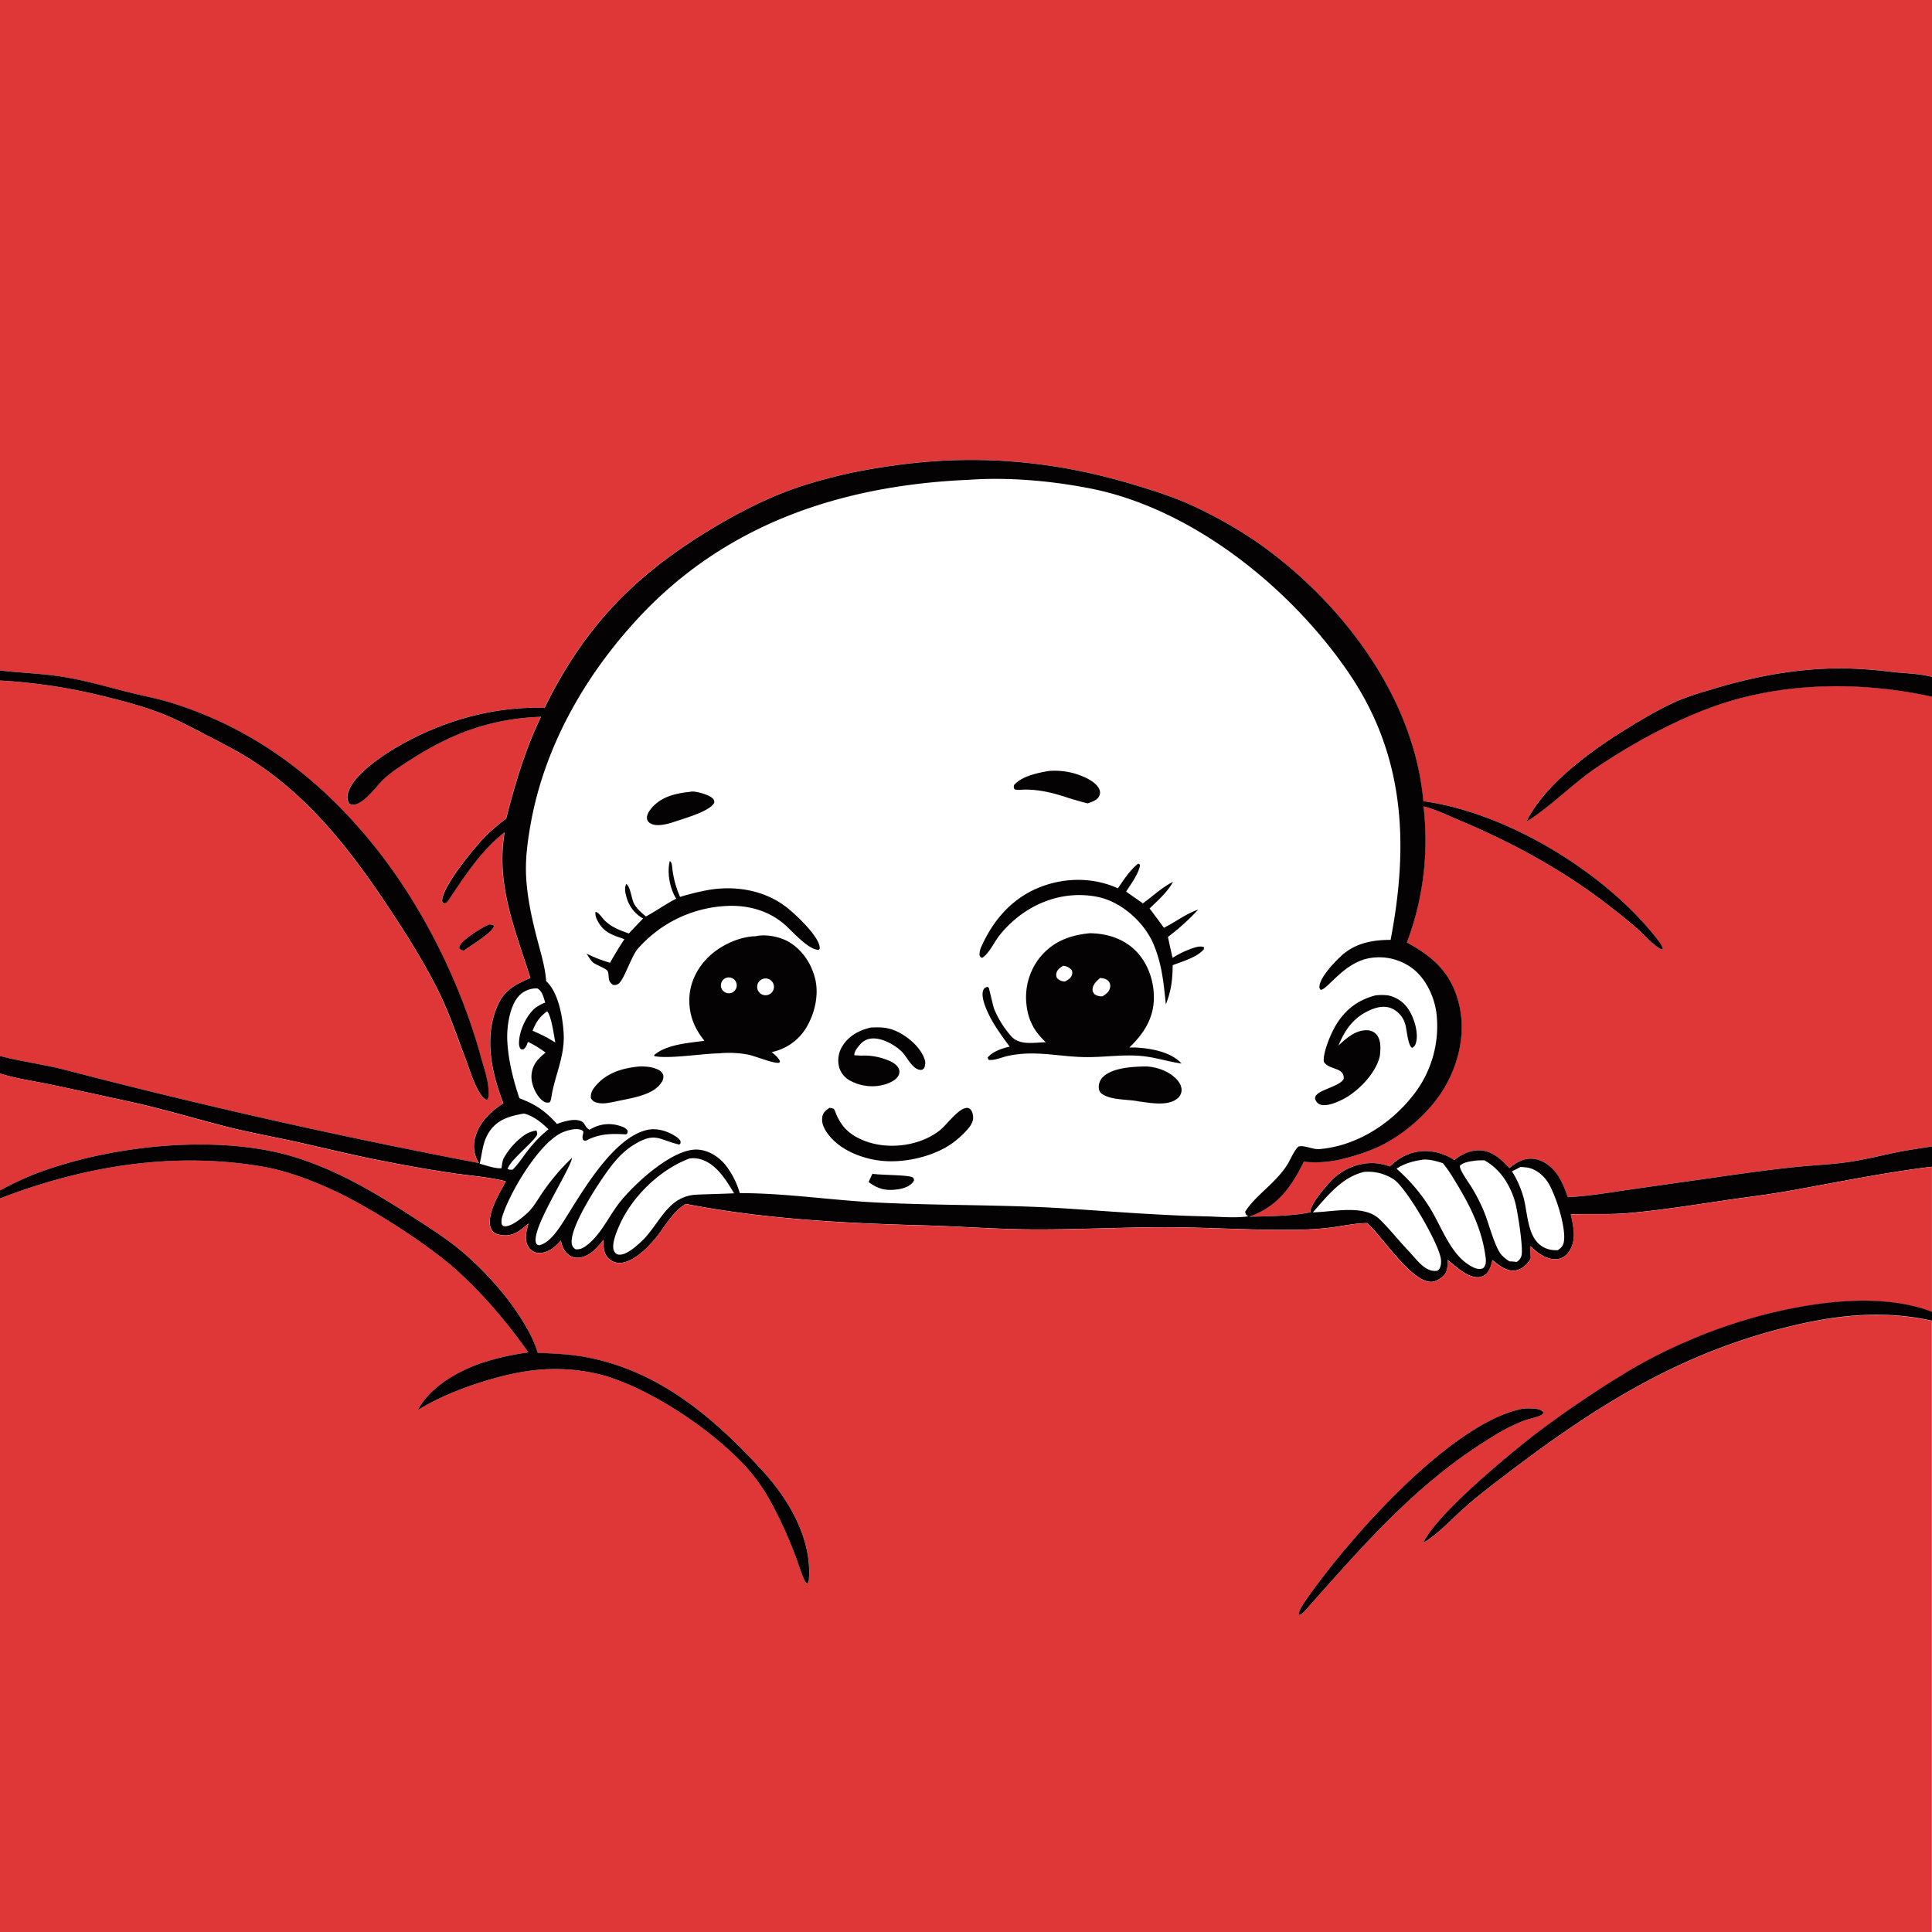
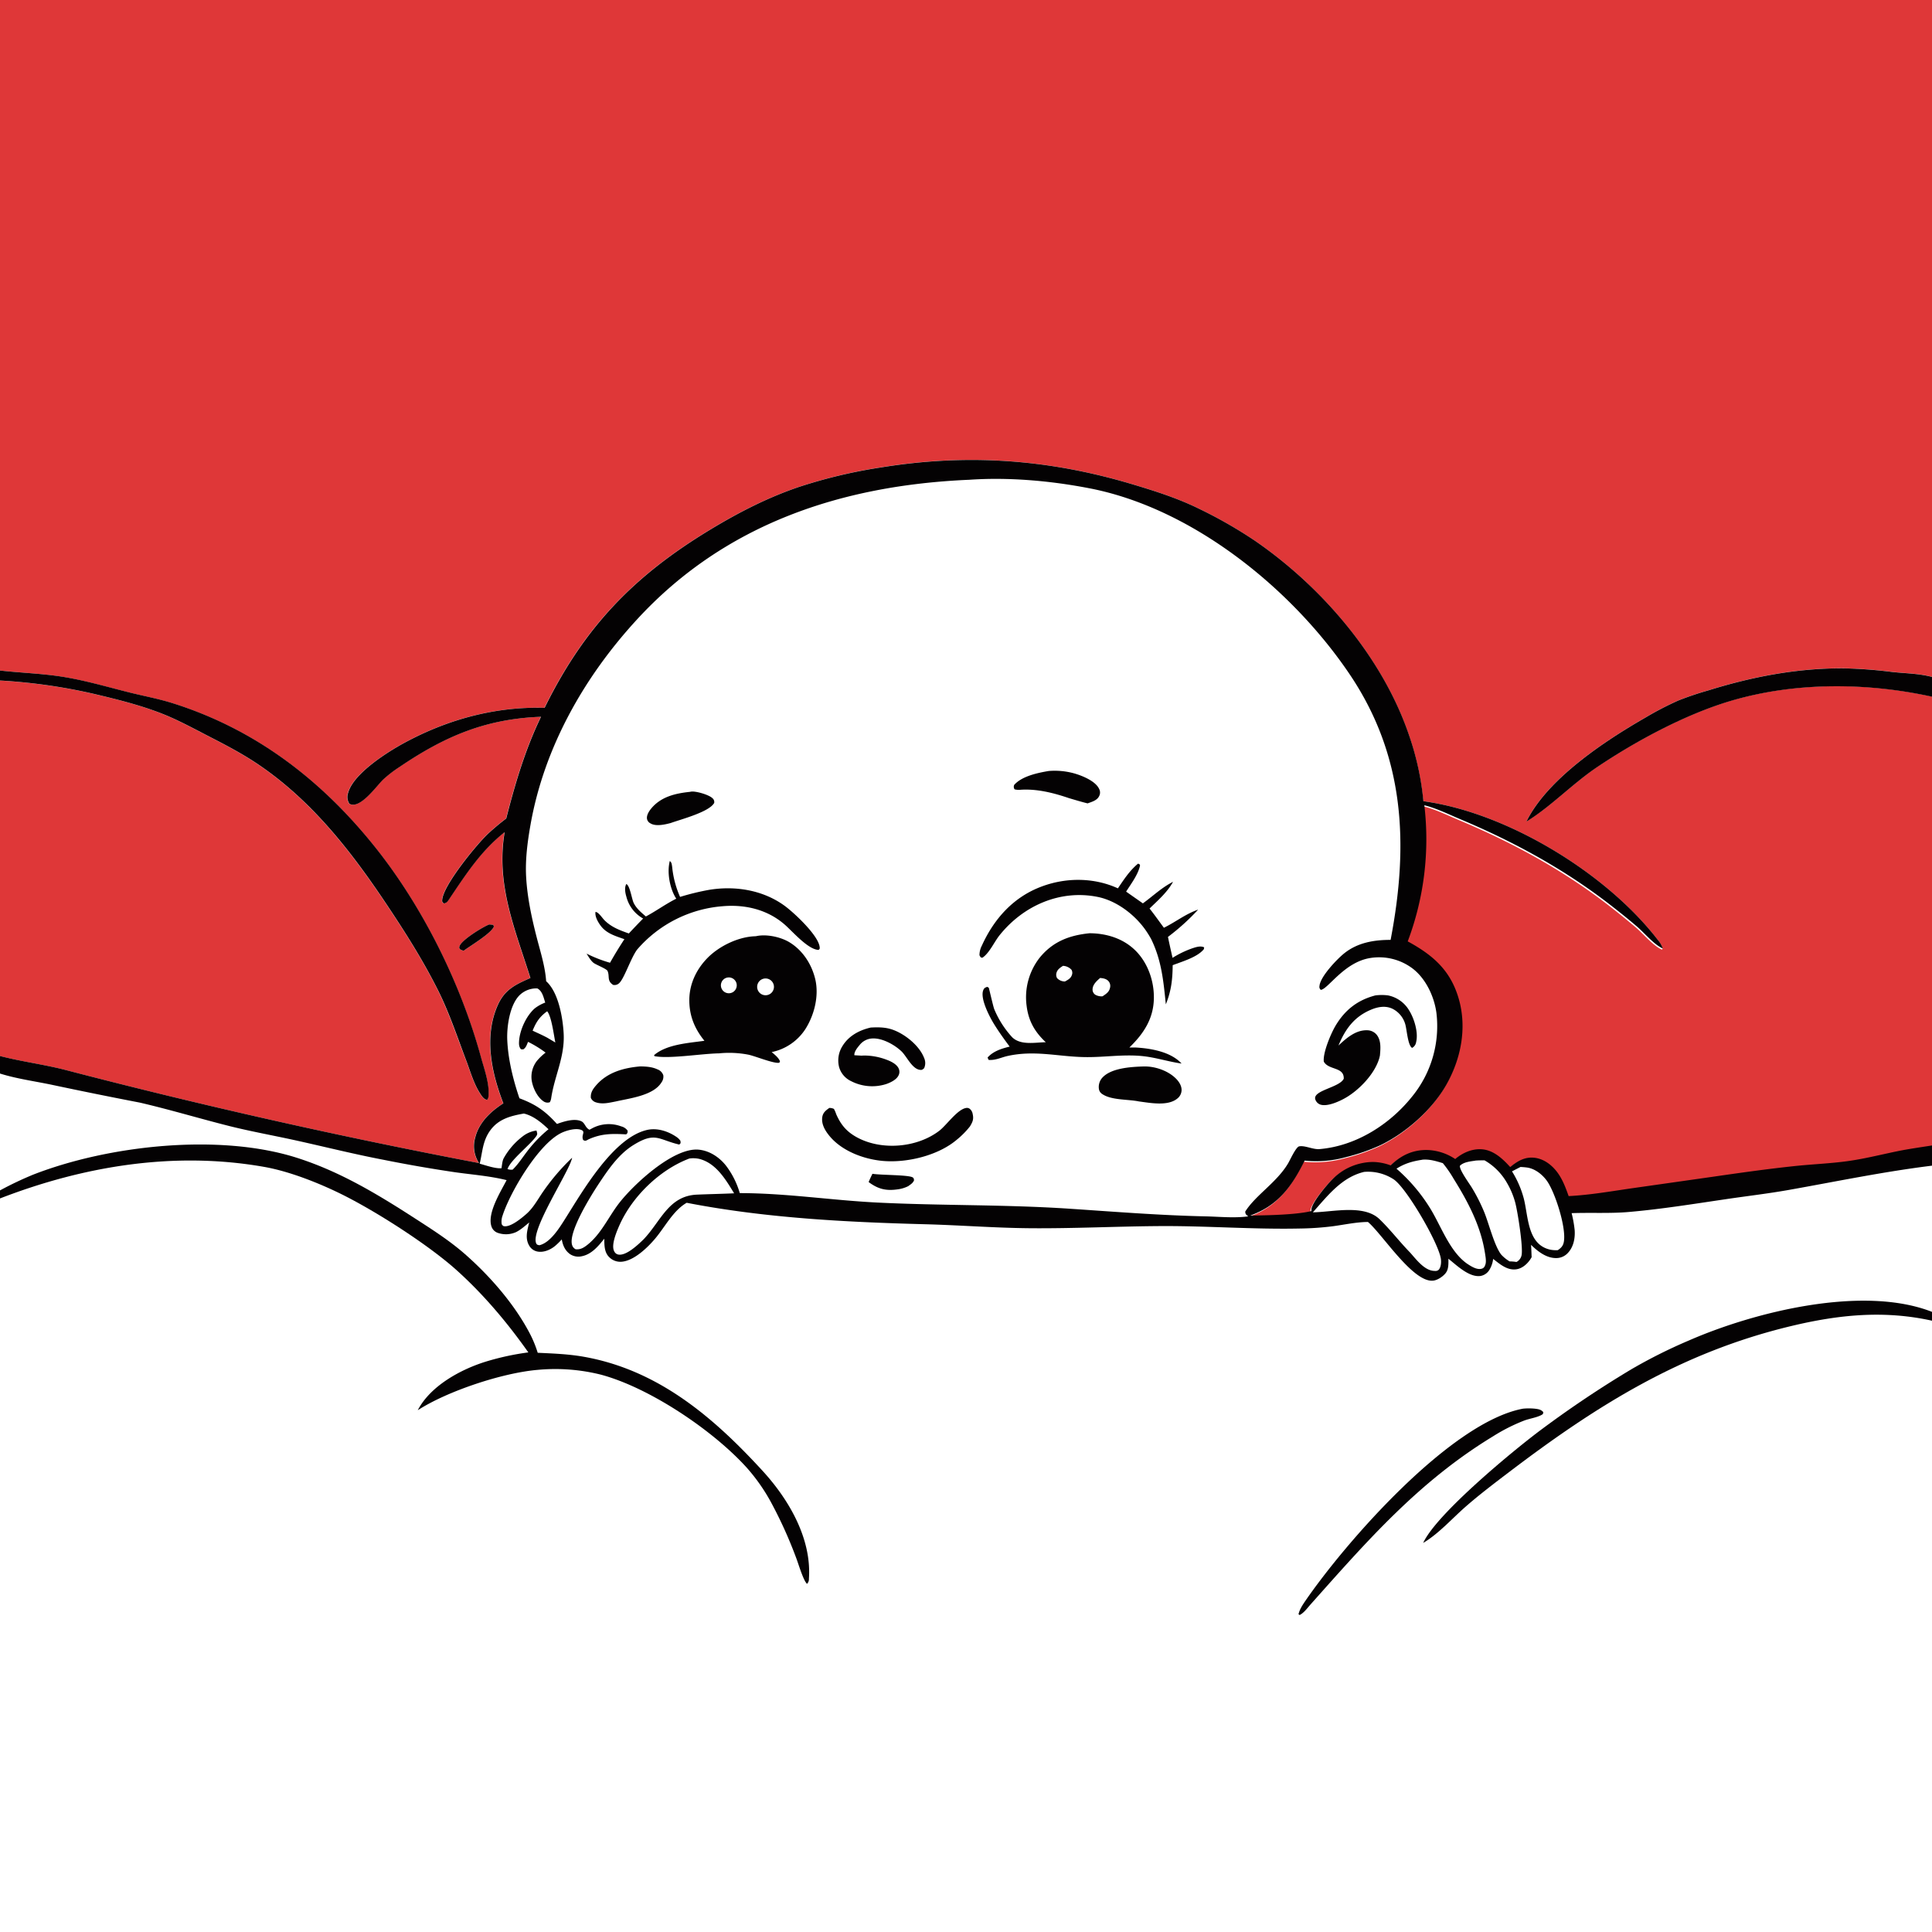
<svg xmlns="http://www.w3.org/2000/svg" viewBox="0 0 1024 1024">
  <defs>
    <style>.cls-1{fill:#df3738;}.cls-2{fill:#040203;}</style>
  </defs>
  <g id="Layer_2" data-name="Layer 2">
    <g id="Layer_1-2" data-name="Layer 1">
      <path class="cls-1" d="M0,0H1024V358.76c-6.84-1.85-14.06-1.87-21.09-2.64a246.63,246.63,0,0,0-25.62-1.92c-24.63-.15-48.39,4.39-71.84,11.69a163.77,163.77,0,0,0-15.93,5.37,167.83,167.83,0,0,0-17.34,9c-21.52,12.35-51.93,32.42-63.13,55.12l.69-.43c12.59-7.84,23.9-19.75,36.55-28.29,20.66-13.93,47-28.11,70.92-35.21,34.16-10.13,72.19-9.85,106.79-2.26V607.62c-6.34,1-12.74,1.87-19,3.16-8.79,1.81-17.55,4-26.46,5.25s-18.24,1.58-27.32,2.53c-14.52,1.52-29,3.57-43.47,5.66l-43.16,6.14c-11.14,1.61-22.42,3.6-33.66,4.16-1.59-4.48-3.27-9-6.18-12.83s-7.05-6.92-11.92-7.48c-5.15-.59-9.08,1.8-12.88,4.92-3.85-4.27-8.62-8.79-14.64-9.38-5.36-.53-10.47,1.78-14.51,5.12A28.27,28.27,0,0,0,756,610.09c-7.77-.15-14,2.88-19.46,8.15a28.35,28.35,0,0,0-9.3-1.81,30.64,30.64,0,0,0-21.58,9.21c-2.88,2.87-11.21,12.66-11.12,16.28l0,.54c-8,2-23.77,2.28-32.41,2.37,14.8-5.26,22.16-15.58,28.84-29.1a59.19,59.19,0,0,0,22.08-1.9,102.36,102.36,0,0,0,18-6.24c13.61-6.56,27.44-18.74,34.94-31.92,7.84-13.78,11.11-30.22,6.69-45.64-4.37-15.22-13.69-23.22-27.06-30.51a153.63,153.63,0,0,0,8.8-72.14c6.37,1.57,12.72,4.73,18.76,7.26,29.09,12.21,56.34,27.12,81.19,46.63q6.45,5.06,12.72,10.36c4.08,3.5,8.94,9.52,13.74,11.68l.44-.59a14.29,14.29,0,0,0-2.73-4.65c-27.32-35.44-79.86-67.42-124.17-73.43A148.71,148.71,0,0,0,746.88,390c-14-41.38-46.15-78.91-81.82-103.44a239,239,0,0,0-29.72-17c-11.28-5.55-23.22-9.34-35.23-12.93-44.47-13.31-87.54-16.35-133.28-8.91A268.31,268.31,0,0,0,423,258.21c-16.41,5.61-31.39,13.31-46.2,22.23-40.78,24.57-67.2,51.87-88.25,94.71-26-.71-51,6-73.85,18.32-9,4.85-27.46,16.38-30.3,26.77a6.62,6.62,0,0,0,.64,5.73c5.58,3.29,14.37-9.37,17.93-12.78a64.68,64.68,0,0,1,8.61-6.64c24-16.28,45.61-25.53,75.07-26.64-8.4,17.37-13.7,35.32-18.45,53.92-3.25,2.46-6.5,5.18-9.5,7.95-5.84,5.4-24.64,28.18-24.46,35.72,0,.78.4.86.93,1.33,1.59-.19,2.13-1.25,3-2.55,8.71-13,16.74-25.4,29.2-35.21-4.72,27.72,5.5,51.39,13.66,77.29-7.72,3.41-13.53,6-17.25,14.28-7.5,16.7-3.4,35.88,2.91,52.16-6.7,4.27-12.85,10.13-14.9,18.07a16.32,16.32,0,0,0,2,13.59q-110.79-21.11-220-49.57c-11.21-2.81-22.68-4.28-33.9-7.18v-199a296.34,296.34,0,0,1,49.69,7.05c12.73,3,26.06,6.28,38.17,11.3,7.88,3.27,15.5,7.45,23.09,11.35,8.85,4.54,17.76,9.21,26,14.79,27.57,18.67,48,44.5,66.41,71.8,10.32,15.34,20.45,31.14,28.74,47.69,5.89,11.78,10.28,25,15,37.31,2.2,5.81,4,12.23,7.34,17.48,1,1.53,1.9,3.11,3.74,3.51a3.11,3.11,0,0,0,.76-1.93c.68-6.58-2.25-14.49-4-20.79-10.61-38.79-30.63-79.24-55.7-110.76-28.61-36-63.7-62.95-107.81-76.82-7.39-2.33-15.12-3.75-22.64-5.62-12.23-3-24.07-6.6-36.58-8.5C21.52,356.92,10.71,356.6,0,355.39ZM259.3,490c-3.19,1.15-14.72,8.23-15.72,11.49-.32,1-.2.83.31,1.69a5.87,5.87,0,0,0,1.88.73c3.8-2.8,14.49-9.12,16-12.77l-.3-.9A17.56,17.56,0,0,0,259.3,490Z" />
-       <path class="cls-2" d="M0,559.71c11.22,2.9,22.69,4.37,33.9,7.18q109.13,28.46,220,49.57a16.32,16.32,0,0,1-2-13.59c2-7.94,8.2-13.8,14.9-18.07-6.31-16.28-10.41-35.46-2.91-52.16,3.72-8.28,9.53-10.87,17.25-14.28-8.16-25.9-18.38-49.57-13.66-77.29-12.46,9.81-20.49,22.25-29.2,35.21-.88,1.3-1.42,2.36-3,2.55-.53-.47-.91-.55-.93-1.33-.18-7.54,18.62-30.32,24.46-35.72,3-2.77,6.25-5.49,9.5-7.95,4.75-18.6,10.05-36.55,18.45-53.92-29.46,1.11-51.05,10.36-75.07,26.64a64.68,64.68,0,0,0-8.61,6.64c-3.56,3.41-12.35,16.07-17.93,12.78a6.62,6.62,0,0,1-.64-5.73c2.84-10.39,21.26-21.92,30.3-26.77,22.87-12.29,47.8-19,73.85-18.32,21.05-42.84,47.47-70.14,88.25-94.71,14.81-8.92,29.79-16.62,46.2-22.23a268.31,268.31,0,0,1,43.79-10.45c45.74-7.44,88.81-4.4,133.28,8.91,12,3.59,23.95,7.38,35.23,12.93a239,239,0,0,1,29.72,17c35.67,24.53,67.86,62.06,81.82,103.44a148.71,148.71,0,0,1,7.49,34.62c44.31,6,96.85,38,124.17,73.43a14.29,14.29,0,0,1,2.73,4.65l-.44.59c-4.8-2.16-9.66-8.18-13.74-11.68s-8.42-7-12.72-10.36c-24.85-19.51-52.1-34.42-81.19-46.63-6-2.53-12.39-5.69-18.76-7.26a153.63,153.63,0,0,1-8.8,72.14c13.37,7.29,22.69,15.29,27.06,30.51,4.42,15.42,1.15,31.86-6.69,45.64-7.5,13.18-21.33,25.36-34.94,31.92a102.36,102.36,0,0,1-18,6.24,59.19,59.19,0,0,1-22.08,1.9c-6.68,13.52-14,23.84-28.84,29.1,8.64-.09,24.45-.38,32.41-2.37l0-.54c-.09-3.62,8.24-13.41,11.12-16.28a30.64,30.64,0,0,1,21.58-9.21,28.35,28.35,0,0,1,9.3,1.81c5.46-5.27,11.69-8.3,19.46-8.15a28.27,28.27,0,0,1,14.77,4.78c4-3.34,9.15-5.65,14.51-5.12,6,.59,10.79,5.11,14.64,9.38,3.8-3.12,7.73-5.51,12.88-4.92,4.87.56,9,3.66,11.92,7.48s4.59,8.35,6.18,12.83c11.24-.56,22.52-2.55,33.66-4.16l43.16-6.14c14.45-2.09,28.95-4.14,43.47-5.66,9.08-.95,18.28-1.3,27.32-2.53s17.67-3.44,26.46-5.25c6.28-1.29,12.68-2.17,19-3.16v10.72c-25.75,3.15-50.92,8.4-76.44,12.93-11.27,2-22.67,3.3-34,5-16.86,2.48-33.71,5.2-50.69,6.67-10,.87-20.29.26-30.35.63a64.37,64.37,0,0,1,1.6,8.9c.31,4.24-.52,8.82-3.48,12.06a8.36,8.36,0,0,1-5.95,2.84c-5.39.19-10-3.42-13.68-7,.16,2.16.21,4.35.31,6.52a17,17,0,0,1-1.06,1.68c-1.71,2.33-4.21,4.39-7.15,4.77-4.82.62-8.67-2.81-12.19-5.52a14.27,14.27,0,0,1-2.11,6,6.84,6.84,0,0,1-4.73,3.06c-6,.72-12.48-5.67-16.87-9.15,0,2.67.22,5.64-1.62,7.81-1.51,1.78-4.3,3.65-6.68,3.82-10.5.73-26.12-23.73-33.88-30.71l-.47-.41c-6.18.05-12.36,1.42-18.48,2.25a154,154,0,0,1-17.56,1.22c-24.59.53-49.08-1.42-73.64-1.29-23.37.13-46.71,1.36-70.09,1.13-18.42-.18-36.75-1.63-55.14-2.11-42.1-1.12-84.73-3.31-126.17-11.37-7.18,4.12-11.48,12.8-16.73,19-4.08,4.84-11.48,12-18.13,12.27a8.32,8.32,0,0,1-6.19-2.44c-2.65-2.57-2.59-6.37-2.62-9.8-3.13,3.89-6.63,8.21-11.81,9.28a8,8,0,0,1-6.38-1.11c-2.67-1.94-3.79-4.66-4.35-7.8a34.66,34.66,0,0,1-3.68,3.59c-2.49,2-5.95,3.45-9.16,2.86a6.4,6.4,0,0,1-4.34-3c-2.43-4-1.1-8.27-.07-12.43-2.18,1.79-4.5,3.9-7,5.13a13.11,13.11,0,0,1-9.81.34,5.35,5.35,0,0,1-3.18-3.28c-2.43-7,4.87-18.52,8-24.61-8.89-2.24-18.7-2.94-27.8-4.26q-18.83-2.79-37.49-6.54c-15.4-2.94-30.57-6.75-45.88-10.14-11.86-2.63-23.84-4.75-35.62-7.69-15.88-4-31.59-8.74-47.53-12.45Q50.32,579.82,27,574.86C18,573,8.74,571.74,0,569ZM513.7,254.29C446,257.19,384,277.69,337.33,328.65,309.49,359,288.42,396.2,281.19,437.08c-1.58,8.95-2.82,18.34-2.34,27.43.56,10.83,2.92,21.87,5.62,32.35,1.95,7.58,4.47,15.36,5,23.2,6.54,5.84,8.81,19.29,9.28,27.66.69,12.5-4.88,22.52-6.63,34.49a5.85,5.85,0,0,1-.71,2,3.72,3.72,0,0,1-3.48-.58c-3.33-2.32-5.64-7.38-6.16-11.3a13.73,13.73,0,0,1,2.9-10.15,28.51,28.51,0,0,1,4.51-4.27,59.48,59.48,0,0,0-9.3-5.71c-.65,1.49-1.07,3.14-2.57,4l-1.18-.07c-1.13-1.31-1.11-2.79-1-4.44.42-5.92,3.87-13.33,8.29-17.22a21.13,21.13,0,0,1,5.56-3.08c-.88-2.7-1.48-6.08-4.18-7.51a12.74,12.74,0,0,0-9.5,3.68c-5.14,5.25-6.74,16.53-6.44,23.64.43,10.31,3.14,21.19,6.45,30.91,8.77,3.28,13.67,6.75,19.89,13.61,3.56-1.29,9.19-3.13,12.9-1.44,2,.92,2.06,3.43,4.34,4.5l.9-.47A18.73,18.73,0,0,1,329.25,597a5.91,5.91,0,0,1,3.41,2.29c-.08,1.18.15,1.06-.78,1.95-7.21-.38-12.72-.51-19.53,2.45-1.39.61-2,1.45-3.27.49-1.13-2.62,1.34-4.19-.78-5.19-2.77-1.31-7.7.1-10.32,1.27-12.25,5.49-27.59,31.52-31.59,44a8.87,8.87,0,0,0-.45,4.67c.49.57.57.91,1.37,1,3.5.43,9.19-4.32,11.76-6.58,3.76-3.32,6.14-8,9-12.06a115.38,115.38,0,0,1,15.18-17.68c-.06.21-.11.42-.16.64-2,7.63-22.2,38.1-18.85,44.83.39.79.83.69,1.6.93,5.94-1.36,10.81-9.43,13.87-14.27,9.1-14.41,25.38-42.77,43.23-46.84,5.46-1.24,11.36.72,15.88,3.89a7.44,7.44,0,0,1,1.81,1.86l.12,1.2-.7.8c-11-2.56-12.64-6.95-24.2.17-8.15,5-13.73,13.42-18.92,21.25-3.92,6-15.64,24.78-13.75,31.65a3.64,3.64,0,0,0,1.94,2.42c2.51.24,4.27-.81,6.21-2.35,7.37-5.84,11.19-14.87,16.87-22.18,7.6-9.79,28.76-29.57,42.18-28.26,5.8.57,11,4.09,14.5,8.58a44.47,44.47,0,0,1,7.22,14.45c24.42,0,48.53,3.78,72.85,5,34,1.68,67.84,1,101.82,3.26,24.06,1.61,48,3.53,72.15,4.06,7.45.16,15.24,1,22.65,0-1.14-1-1.44-1-1.58-2.51,5.47-8.74,16.75-15.46,22.73-25.59,1-1.65,4.12-8.63,5.85-9,3.08-.6,7.32,1.74,10.78,1.45,19.47-1.63,37.61-13.22,49.51-28.37A59,59,0,0,0,761.35,537c-1.11-8.68-5.61-18.33-12.69-23.7a29.48,29.48,0,0,0-22.35-5.54c-13.84,2.15-22.37,16.45-26.24,16.89a2,2,0,0,1-.71-2.05c.34-4.89,9.31-14.3,13.15-17.35,7.07-5.64,15.72-7.11,24.54-7.09,9.68-50.49,7.67-97.51-22-141.22-30.69-45.27-83.39-87.81-138-98.21C556.59,254.79,534.5,252.85,513.7,254.29ZM290,536c-4,2.93-5.82,5.65-7.7,10.28,2.61,1.23,5.3,2.39,7.83,3.77l4.21,2.49C293.56,548.75,292.3,538.58,290,536Zm-12.41,54.22c-6.95,1.23-13.36,2.86-17.76,8.93-4.05,5.59-4.05,11.27-5.58,17.63,3.3.9,8.25,2.68,11.55,2.41.27-1.58.41-3.76,1.12-5.2a37.55,37.55,0,0,1,10.23-11.78,14.94,14.94,0,0,1,7.21-3c.29,1.32.7,1.78-.1,2.93C281,606.87,270.65,614.7,269,619.61a5.1,5.1,0,0,0,2.73.31c2.89-2.82,5.14-6.35,7.59-9.55a69.13,69.13,0,0,1,11.4-11.85C287,595,282.72,591.38,277.61,590.19Zm87.65,23.87c-15.61,5.94-30.19,20.1-36.94,35.36-1.4,3.17-4.53,10.43-2.77,13.71a3,3,0,0,0,2.36,1.81c4.21.57,10.34-5.3,13.18-8.05l.49-.52c8.82-9.49,13-22.58,27.83-23.22,6.57-.28,13.14-.4,19.71-.7-4.44-7.27-9.52-15.93-18.39-18.22A14.38,14.38,0,0,0,365.26,614.06Zm388.6.6c-5.08.78-9.27,1.91-13.67,4.74A91.32,91.32,0,0,1,757.75,640c5.93,9.43,10.49,23.29,19.9,29.82,2,1.31,5.07,3.33,7.61,2.64,1.21-.33,1.63-1.06,2-2.18.63-1.7.05-4.5-.22-6.29-2.23-14.26-9-27.07-16.54-39.15a62.3,62.3,0,0,0-5.77-8.35C761.14,615.41,757.72,614.32,753.86,614.66Zm28,.5c-2.63.39-6.16.73-8.07,2.72-.27,2.27,5.08,9.45,6.45,11.76a94.11,94.11,0,0,1,6.49,12.88c2.44,6,5.38,17.93,9,22.46a20,20,0,0,0,4.41,3.56,23.42,23.42,0,0,1,3.64.3,5.16,5.16,0,0,0,2.63-3.25c1.14-3.8-2.07-23.85-3.31-28.32a41.88,41.88,0,0,0-4.36-10.35A32,32,0,0,0,786.83,615C785.2,615,783.46,615,781.84,615.16Zm24,3.35-4.45,2.3a52.54,52.54,0,0,1,6.21,14.25c2.49,9.53,1.83,24.41,13.89,27.22a15.5,15.5,0,0,0,4.19.3c1.76-1.2,2.8-2.25,3.19-4.43,1.37-7.47-4.64-26.27-9-32.34-2.4-3.32-6.18-6.34-10.34-7C808.32,618.66,807.09,618.59,805.86,618.51Zm-83,2.63c-11.8,2.88-19.2,12.65-27,21.39,10.57-.15,27-4.35,35.31,3.61,5.72,5.5,10.65,12,16.23,17.71,3.24,3.59,7.7,9.74,13,9.72a2.56,2.56,0,0,0,2.15-.59c1.27-1.39,1.4-4,1.17-5.72-1.08-8.22-18.08-37.48-24.95-42.16A24.76,24.76,0,0,0,722.91,621.14Z" />
+       <path class="cls-2" d="M0,559.71c11.22,2.9,22.69,4.37,33.9,7.18q109.13,28.46,220,49.57a16.32,16.32,0,0,1-2-13.59c2-7.94,8.2-13.8,14.9-18.07-6.31-16.28-10.41-35.46-2.91-52.16,3.72-8.28,9.53-10.87,17.25-14.28-8.16-25.9-18.38-49.57-13.66-77.29-12.46,9.81-20.49,22.25-29.2,35.21-.88,1.3-1.42,2.36-3,2.55-.53-.47-.91-.55-.93-1.33-.18-7.54,18.62-30.32,24.46-35.72,3-2.77,6.25-5.49,9.5-7.95,4.75-18.6,10.05-36.55,18.45-53.92-29.46,1.11-51.05,10.36-75.07,26.64a64.68,64.68,0,0,0-8.61,6.64c-3.56,3.41-12.35,16.07-17.93,12.78a6.62,6.62,0,0,1-.64-5.73c2.84-10.39,21.26-21.92,30.3-26.77,22.87-12.29,47.8-19,73.85-18.32,21.05-42.84,47.47-70.14,88.25-94.71,14.81-8.92,29.79-16.62,46.2-22.23a268.31,268.31,0,0,1,43.79-10.45c45.74-7.44,88.81-4.4,133.28,8.91,12,3.59,23.95,7.38,35.23,12.93a239,239,0,0,1,29.72,17c35.67,24.53,67.86,62.06,81.82,103.44a148.71,148.71,0,0,1,7.49,34.62c44.31,6,96.85,38,124.17,73.43a14.29,14.29,0,0,1,2.73,4.65c-4.8-2.16-9.66-8.18-13.74-11.68s-8.42-7-12.72-10.36c-24.85-19.51-52.1-34.42-81.19-46.63-6-2.53-12.39-5.69-18.76-7.26a153.63,153.63,0,0,1-8.8,72.14c13.37,7.29,22.69,15.29,27.06,30.51,4.42,15.42,1.15,31.86-6.69,45.64-7.5,13.18-21.33,25.36-34.94,31.92a102.36,102.36,0,0,1-18,6.24,59.19,59.19,0,0,1-22.08,1.9c-6.68,13.52-14,23.84-28.84,29.1,8.64-.09,24.45-.38,32.41-2.37l0-.54c-.09-3.62,8.24-13.41,11.12-16.28a30.64,30.64,0,0,1,21.58-9.21,28.35,28.35,0,0,1,9.3,1.81c5.46-5.27,11.69-8.3,19.46-8.15a28.27,28.27,0,0,1,14.77,4.78c4-3.34,9.15-5.65,14.51-5.12,6,.59,10.79,5.11,14.64,9.38,3.8-3.12,7.73-5.51,12.88-4.92,4.87.56,9,3.66,11.92,7.48s4.59,8.35,6.18,12.83c11.24-.56,22.52-2.55,33.66-4.16l43.16-6.14c14.45-2.09,28.95-4.14,43.47-5.66,9.08-.95,18.28-1.3,27.32-2.53s17.67-3.44,26.46-5.25c6.28-1.29,12.68-2.17,19-3.16v10.72c-25.75,3.15-50.92,8.4-76.44,12.93-11.27,2-22.67,3.3-34,5-16.86,2.48-33.71,5.2-50.69,6.67-10,.87-20.29.26-30.35.63a64.37,64.37,0,0,1,1.6,8.9c.31,4.24-.52,8.82-3.48,12.06a8.36,8.36,0,0,1-5.95,2.84c-5.39.19-10-3.42-13.68-7,.16,2.16.21,4.35.31,6.52a17,17,0,0,1-1.06,1.68c-1.71,2.33-4.21,4.39-7.15,4.77-4.82.62-8.67-2.81-12.19-5.52a14.27,14.27,0,0,1-2.11,6,6.84,6.84,0,0,1-4.73,3.06c-6,.72-12.48-5.67-16.87-9.15,0,2.67.22,5.64-1.62,7.81-1.51,1.78-4.3,3.65-6.68,3.82-10.5.73-26.12-23.73-33.88-30.71l-.47-.41c-6.18.05-12.36,1.42-18.48,2.25a154,154,0,0,1-17.56,1.22c-24.59.53-49.08-1.42-73.64-1.29-23.37.13-46.71,1.36-70.09,1.13-18.42-.18-36.75-1.63-55.14-2.11-42.1-1.12-84.73-3.31-126.17-11.37-7.18,4.12-11.48,12.8-16.73,19-4.08,4.84-11.48,12-18.13,12.27a8.32,8.32,0,0,1-6.19-2.44c-2.65-2.57-2.59-6.37-2.62-9.8-3.13,3.89-6.63,8.21-11.81,9.28a8,8,0,0,1-6.38-1.11c-2.67-1.94-3.79-4.66-4.35-7.8a34.66,34.66,0,0,1-3.68,3.59c-2.49,2-5.95,3.45-9.16,2.86a6.4,6.4,0,0,1-4.34-3c-2.43-4-1.1-8.27-.07-12.43-2.18,1.79-4.5,3.9-7,5.13a13.11,13.11,0,0,1-9.81.34,5.35,5.35,0,0,1-3.18-3.28c-2.43-7,4.87-18.52,8-24.61-8.89-2.24-18.7-2.94-27.8-4.26q-18.83-2.79-37.49-6.54c-15.4-2.94-30.57-6.75-45.88-10.14-11.86-2.63-23.84-4.75-35.62-7.69-15.88-4-31.59-8.74-47.53-12.45Q50.32,579.82,27,574.86C18,573,8.74,571.74,0,569ZM513.7,254.29C446,257.19,384,277.69,337.33,328.65,309.49,359,288.42,396.2,281.19,437.08c-1.58,8.95-2.82,18.34-2.34,27.43.56,10.83,2.92,21.87,5.62,32.35,1.95,7.58,4.47,15.36,5,23.2,6.54,5.84,8.81,19.29,9.28,27.66.69,12.5-4.88,22.52-6.63,34.49a5.85,5.85,0,0,1-.71,2,3.72,3.72,0,0,1-3.48-.58c-3.33-2.32-5.64-7.38-6.16-11.3a13.73,13.73,0,0,1,2.9-10.15,28.51,28.51,0,0,1,4.51-4.27,59.48,59.48,0,0,0-9.3-5.71c-.65,1.49-1.07,3.14-2.57,4l-1.18-.07c-1.13-1.31-1.11-2.79-1-4.44.42-5.92,3.87-13.33,8.29-17.22a21.13,21.13,0,0,1,5.56-3.08c-.88-2.7-1.48-6.08-4.18-7.51a12.74,12.74,0,0,0-9.5,3.68c-5.14,5.25-6.74,16.53-6.44,23.64.43,10.31,3.14,21.19,6.45,30.91,8.77,3.28,13.67,6.75,19.89,13.61,3.56-1.29,9.19-3.13,12.9-1.44,2,.92,2.06,3.43,4.34,4.5l.9-.47A18.73,18.73,0,0,1,329.25,597a5.91,5.91,0,0,1,3.41,2.29c-.08,1.18.15,1.06-.78,1.95-7.21-.38-12.72-.51-19.53,2.45-1.39.61-2,1.45-3.27.49-1.13-2.62,1.34-4.19-.78-5.19-2.77-1.31-7.7.1-10.32,1.27-12.25,5.49-27.59,31.52-31.59,44a8.87,8.87,0,0,0-.45,4.67c.49.57.57.91,1.37,1,3.5.43,9.19-4.32,11.76-6.58,3.76-3.32,6.14-8,9-12.06a115.38,115.38,0,0,1,15.18-17.68c-.06.21-.11.42-.16.64-2,7.63-22.2,38.1-18.85,44.83.39.79.83.69,1.6.93,5.94-1.36,10.81-9.43,13.87-14.27,9.1-14.41,25.38-42.77,43.23-46.84,5.46-1.24,11.36.72,15.88,3.89a7.44,7.44,0,0,1,1.81,1.86l.12,1.2-.7.8c-11-2.56-12.64-6.95-24.2.17-8.15,5-13.73,13.42-18.92,21.25-3.92,6-15.64,24.78-13.75,31.65a3.64,3.64,0,0,0,1.94,2.42c2.51.24,4.27-.81,6.21-2.35,7.37-5.84,11.19-14.87,16.87-22.18,7.6-9.79,28.76-29.57,42.18-28.26,5.8.57,11,4.09,14.5,8.58a44.47,44.47,0,0,1,7.22,14.45c24.42,0,48.53,3.78,72.85,5,34,1.68,67.84,1,101.82,3.26,24.06,1.61,48,3.53,72.15,4.06,7.45.16,15.24,1,22.65,0-1.14-1-1.44-1-1.58-2.51,5.47-8.74,16.75-15.46,22.73-25.59,1-1.65,4.12-8.63,5.85-9,3.08-.6,7.32,1.74,10.78,1.45,19.47-1.63,37.61-13.22,49.51-28.37A59,59,0,0,0,761.35,537c-1.11-8.68-5.61-18.33-12.69-23.7a29.48,29.48,0,0,0-22.35-5.54c-13.84,2.15-22.37,16.45-26.24,16.89a2,2,0,0,1-.71-2.05c.34-4.89,9.31-14.3,13.15-17.35,7.07-5.64,15.72-7.11,24.54-7.09,9.68-50.49,7.67-97.51-22-141.22-30.69-45.27-83.39-87.81-138-98.21C556.59,254.79,534.5,252.85,513.7,254.29ZM290,536c-4,2.93-5.82,5.65-7.7,10.28,2.61,1.23,5.3,2.39,7.83,3.77l4.21,2.49C293.56,548.75,292.3,538.58,290,536Zm-12.41,54.22c-6.95,1.23-13.36,2.86-17.76,8.93-4.05,5.59-4.05,11.27-5.58,17.63,3.3.9,8.25,2.68,11.55,2.41.27-1.58.41-3.76,1.12-5.2a37.55,37.55,0,0,1,10.23-11.78,14.94,14.94,0,0,1,7.21-3c.29,1.32.7,1.78-.1,2.93C281,606.87,270.65,614.7,269,619.61a5.1,5.1,0,0,0,2.73.31c2.89-2.82,5.14-6.35,7.59-9.55a69.13,69.13,0,0,1,11.4-11.85C287,595,282.72,591.38,277.61,590.19Zm87.65,23.87c-15.61,5.94-30.19,20.1-36.94,35.36-1.4,3.17-4.53,10.43-2.77,13.71a3,3,0,0,0,2.36,1.81c4.21.57,10.34-5.3,13.18-8.05l.49-.52c8.82-9.49,13-22.58,27.83-23.22,6.57-.28,13.14-.4,19.71-.7-4.44-7.27-9.52-15.93-18.39-18.22A14.38,14.38,0,0,0,365.26,614.06Zm388.6.6c-5.08.78-9.27,1.91-13.67,4.74A91.32,91.32,0,0,1,757.75,640c5.93,9.43,10.49,23.29,19.9,29.82,2,1.31,5.07,3.33,7.61,2.64,1.21-.33,1.63-1.06,2-2.18.63-1.7.05-4.5-.22-6.29-2.23-14.26-9-27.07-16.54-39.15a62.3,62.3,0,0,0-5.77-8.35C761.14,615.41,757.72,614.32,753.86,614.66Zm28,.5c-2.63.39-6.16.73-8.07,2.72-.27,2.27,5.08,9.45,6.45,11.76a94.11,94.11,0,0,1,6.49,12.88c2.44,6,5.38,17.93,9,22.46a20,20,0,0,0,4.41,3.56,23.42,23.42,0,0,1,3.64.3,5.16,5.16,0,0,0,2.63-3.25c1.14-3.8-2.07-23.85-3.31-28.32a41.88,41.88,0,0,0-4.36-10.35A32,32,0,0,0,786.83,615C785.2,615,783.46,615,781.84,615.16Zm24,3.35-4.45,2.3a52.54,52.54,0,0,1,6.21,14.25c2.49,9.53,1.83,24.41,13.89,27.22a15.5,15.5,0,0,0,4.19.3c1.76-1.2,2.8-2.25,3.19-4.43,1.37-7.47-4.64-26.27-9-32.34-2.4-3.32-6.18-6.34-10.34-7C808.32,618.66,807.09,618.59,805.86,618.51Zm-83,2.63c-11.8,2.88-19.2,12.65-27,21.39,10.57-.15,27-4.35,35.31,3.61,5.72,5.5,10.65,12,16.23,17.71,3.24,3.59,7.7,9.74,13,9.72a2.56,2.56,0,0,0,2.15-.59c1.27-1.39,1.4-4,1.17-5.72-1.08-8.22-18.08-37.48-24.95-42.16A24.76,24.76,0,0,0,722.91,621.14Z" />
      <path class="cls-2" d="M809.05,435.42c11.2-22.7,41.61-42.77,63.13-55.12a167.83,167.83,0,0,1,17.34-9,163.77,163.77,0,0,1,15.93-5.37c23.45-7.3,47.21-11.84,71.84-11.69a246.63,246.63,0,0,1,25.62,1.92c7,.77,14.25.79,21.09,2.64v10.47c-34.6-7.59-72.63-7.87-106.79,2.26-23.93,7.1-50.26,21.28-70.92,35.21-12.65,8.54-24,20.45-36.55,28.29Z" />
      <path class="cls-2" d="M0,355.39c10.71,1.21,21.52,1.53,32.18,3.16,12.51,1.9,24.35,5.46,36.58,8.5,7.52,1.87,15.25,3.29,22.64,5.62,44.11,13.87,79.2,40.85,107.81,76.82,25.07,31.52,45.09,72,55.7,110.76,1.73,6.3,4.66,14.21,4,20.79a3.11,3.11,0,0,1-.76,1.93c-1.84-.4-2.76-2-3.74-3.51-3.36-5.25-5.14-11.67-7.34-17.48-4.67-12.34-9.06-25.53-15-37.31-8.29-16.55-18.42-32.35-28.74-47.69-18.38-27.3-38.84-53.13-66.41-71.8-8.24-5.58-17.15-10.25-26-14.79-7.59-3.9-15.21-8.08-23.09-11.35-12.11-5-25.44-8.29-38.17-11.3A296.34,296.34,0,0,0,0,360.69Z" />
      <path class="cls-2" d="M566.64,423.05c-8.15-2.78-16.86-5-25.54-4.47a9.08,9.08,0,0,1-3.33-.21,2.3,2.3,0,0,1-.18-2.42c4.16-4.6,12.35-6.31,18.25-7.31a38.56,38.56,0,0,1,13.57,1.29c4.24,1.22,11.34,4.08,13.19,8.3a4,4,0,0,1,0,3.66c-1.07,2.37-3.92,3.1-6.15,3.92C573.15,425,569.9,424,566.64,423.05Z" />
      <path class="cls-2" d="M355.44,436.23c-3,.79-7.83,1.92-10.66.18a3.35,3.35,0,0,1-1.86-2.42c-.3-1.88,1.05-4,2.19-5.4,5.2-6.33,12.82-8.08,20.54-8.89.23-.05.46-.1.7-.13,2.5-.35,9.36,1.66,11.19,3.43a2.64,2.64,0,0,1,1,2.57C375.92,430.37,361,434.24,355.44,436.23Z" />
      <path class="cls-2" d="M358.43,476.32c-.22-.35-.45-.69-.64-1.05-2.91-5.17-4.3-13.19-2.77-18.94a4.38,4.38,0,0,1,.76.91c.48,1.1.55,3.44.78,4.7a51.82,51.82,0,0,0,3.89,13.44,132.91,132.91,0,0,1,15.19-3.71c13.82-2.33,28.6,0,40.1,8.33,4.91,3.55,18.1,15.78,18.7,22,.09,1,.13.59-.51,1.47-5.65-.1-13.86-9.84-18.18-13.56-9.1-7.84-20.78-10.59-32.55-9.61a66.69,66.69,0,0,0-45.51,23c-3.43,4.59-7,15.94-9.75,18a3.49,3.49,0,0,1-3,.7c-3.38-2.24-1.68-4.48-2.93-7.38-.48-1.11-6.07-3.27-7.37-4.25-1.53-1.15-2.72-3.34-3.75-4.94a70.18,70.18,0,0,0,12.44,4.85q3.58-6.37,7.62-12.49c-4.78-1.7-9.6-3-12.71-7.32-1.36-1.88-3-4.73-2.61-7.13,1.54,0,3.63,3.29,4.77,4.42,3.7,3.68,8.08,5.29,12.9,7q3.72-4,7.58-7.92A18.41,18.41,0,0,1,332,475.31c-.6-2-1.13-4.8-.06-6.74,1.89.6,2.95,8,3.89,9.93,1.44,3,4,5.09,6.5,7.25C347.81,482.83,352.82,479.14,358.43,476.32Z" />
      <path class="cls-2" d="M592.51,470.84c3.25-4.79,6.17-9.31,10.65-13.08l.73.21.37.7c-1,4.85-4.76,9.74-7.39,13.91l8.88,6.22c5.46-3.94,9.88-8.32,16-11.43-3.11,5.61-7.91,9.74-12.46,14.16,2.63,3.32,5.08,6.8,7.6,10.2,6.33-3.1,11.37-7.26,18.16-9.62a119.05,119.05,0,0,1-16,14.47c.74,3.71,1.6,7.4,2.42,11.1a52.2,52.2,0,0,1,10.31-5c2-.66,4.5-1.54,6.45-.56l-.18,1c-3.54,4.28-11.35,6.45-16.5,8.45-.09,7.71-.75,13.57-3.63,20.75-1.28-12.42-2.26-23.3-7.81-34.66-.63-1.12-1.29-2.23-2-3.31-5.66-8.83-15.82-16.83-26.23-18.95-20.1-4.08-39.65,4.72-52.12,20.34-2.81,3.5-5.37,9.46-9.1,11.9l-.87-.21-.64-1.1a10.77,10.77,0,0,1,1.26-5.14c6.5-14.33,16.87-25.88,31.89-31.39C565.23,465,579.92,465.08,592.51,470.84Z" />
      <path class="cls-2" d="M245.77,503.9a5.87,5.87,0,0,1-1.88-.73c-.51-.86-.63-.67-.31-1.69,1-3.26,12.53-10.34,15.72-11.49a17.56,17.56,0,0,1,2.17.24l.3.9C260.26,494.78,249.57,501.1,245.77,503.9Z" />
      <path class="cls-2" d="M554.28,552.4c-5.95-5.59-9.22-11.39-10.18-19.52a34.06,34.06,0,0,1,7-25.35c7-8.54,15.71-11.81,26.4-12.89,9,.05,17.9,2.76,24.41,9.27s9.76,16.05,9.67,25c-.11,10.94-5.38,18.92-13,26.3,1.17-.05,2.35,0,3.52,0,8.08.46,18.5,2.31,24.16,8.49-7.17-1-14-3.34-21.26-4-9.87-.91-19.53.68-29.36.59-14.5-.12-26.81-3.84-41.56-.61-3.52.79-6.38,2.38-10.09,2.09l-.56-1.23c3-3.42,7.47-4.78,11.71-5.82-2.88-3.85-5.71-7.79-8.24-11.88-2.36-3.81-7.52-13.59-5.76-18,.48-1.21,1-1.38,2.09-1.79a3.84,3.84,0,0,1,.85.51c.11.11,2.26,9.65,2.89,11.31a50.8,50.8,0,0,0,9.52,14.91C541,554.15,548.58,552.5,554.28,552.4Zm9.11-40.48c-1.66,1.1-3.16,2.05-3.53,4.16a3.59,3.59,0,0,0,.39,2.31,5.6,5.6,0,0,0,4.21,1.81c1.8-1,3.33-1.76,3.83-4a3.33,3.33,0,0,0-.36-2.18A6.45,6.45,0,0,0,563.39,511.92Zm19.69,6.43c-1.82,1.6-4,3.51-4,6.16a3.26,3.26,0,0,0,1.39,2.68,6.61,6.61,0,0,0,3.9.87c1.69-1.14,3.43-2.17,3.91-4.33a3.9,3.9,0,0,0-.52-3.4C586.62,518.81,584.86,518.49,583.08,518.35Z" />
      <path class="cls-2" d="M373.36,551.64c-5-6.17-7.85-12.78-8-20.79-.21-8.74,3.44-16.7,9.45-22.93,6.28-6.5,16.7-11.53,25.79-11.7,5.58-1.3,13.28.38,18,3.31,7,4.33,11.67,11.67,13.53,19.57,2,8.71-.47,18.72-5.18,26.21A28,28,0,0,1,409,557.63c1.62,1.35,3.63,2.91,4.42,4.9l-.34.72c-2.63.71-12.85-3.54-16.43-4.25a53.71,53.71,0,0,0-15.55-.7c-9.07.13-26.56,3.05-34.24,1.47l-.16-.55C353.42,553.47,364.92,552.84,373.36,551.64Zm12.52-33.57a4.2,4.2,0,1,0,4.59,3.74A4.21,4.21,0,0,0,385.88,518.07Zm18.64.71A4.45,4.45,0,1,0,410,521.7,4.46,4.46,0,0,0,404.52,518.78Z" />
      <path class="cls-2" d="M731.39,559.44c-.1.47-.2.94-.33,1.39-2.39,8.34-10.67,16.95-18.09,21.16-3.22,1.83-9.67,4.77-13.29,3.41a4.31,4.31,0,0,1-2.55-2.72c-1.43-4.8,12.87-6.24,15.08-10.93.28-6.39-8-4.43-10.56-9.06-.58-4.62,3.71-14.8,6.16-18.94,5-8.43,11.69-13.7,21.16-16.16a26.29,26.29,0,0,1,6.75,0,16.85,16.85,0,0,1,11.15,7.95c2.72,4.35,5,11.79,3.68,16.92a4.11,4.11,0,0,1-2.11,2.95c-2.32-1.37-2.78-9.84-3.65-12.64a13.21,13.21,0,0,0-6.82-8.14c-3.66-1.72-7.68-1-11.28.52-8.87,3.7-13.69,10.27-17.27,19,4.13-3.86,9.07-8.24,15.1-8.09a6.64,6.64,0,0,1,5.09,2.31C732.11,551.41,731.72,555.76,731.39,559.44Z" />
      <path class="cls-2" d="M456.34,559.5l.55,0,.86-.05a33.72,33.72,0,0,1,12.4,2.32c2.25.85,5.4,2.4,6.29,4.86a4.18,4.18,0,0,1-.35,3.64c-1.18,2.13-4.25,3.57-6.44,4.32a24.38,24.38,0,0,1-18.6-1.59,11.8,11.8,0,0,1-6.29-7.36,14.26,14.26,0,0,1,1.74-11.17c3.32-5.47,8.92-8.44,15-9.85,4.4-.22,8.31-.21,12.49,1.46,6.19,2.47,13.34,8.28,15.8,14.63a6.56,6.56,0,0,1,0,5.48c-.8.64-1,1-2.13.85-4.18-.42-7-7-9.77-9.72-3.69-3.57-10.18-7.13-15.34-6.92a9.07,9.07,0,0,0-6.87,3.41c-1.21,1.45-3,3.53-2.85,5.49Z" />
      <path class="cls-2" d="M326.38,583.8c-3.56.68-7.1,1.63-10.67.42a4.14,4.14,0,0,1-2.55-2.33c-.21-2.7,1-4.57,2.73-6.57,6-7,14.65-9.33,23.44-10.11,3.19.06,6.22.22,9.17,1.59a5,5,0,0,1,3.07,3.15,5.17,5.17,0,0,1-.95,3.71C346.32,580.71,333.77,582.09,326.38,583.8Z" />
      <path class="cls-2" d="M603.62,583.78c-5.76-1.2-14.47-.58-19.34-3.87a3.85,3.85,0,0,1-1.86-2.92,7.36,7.36,0,0,1,1.79-5.74c4.67-5.2,15.24-5.79,21.75-6l.3,0c5.9-.16,12.84,2.24,17,6.41,1.64,1.63,3.08,3.85,3,6.25a5.8,5.8,0,0,1-2.2,4.3C619,586.45,609.59,584.55,603.62,583.78Z" />
-       <path class="cls-1" d="M0,569c8.74,2.76,18,4,27,5.88q23.37,5,46.68,10.21c15.94,3.71,31.65,8.48,47.53,12.45,11.78,2.94,23.76,5.06,35.62,7.69,15.31,3.39,30.48,7.2,45.88,10.14q18.66,3.75,37.49,6.54c9.1,1.32,18.91,2,27.8,4.26-3.09,6.09-10.39,17.62-8,24.61a5.35,5.35,0,0,0,3.18,3.28,13.11,13.11,0,0,0,9.81-.34c2.54-1.23,4.86-3.34,7-5.13-1,4.16-2.36,8.44.07,12.43a6.4,6.4,0,0,0,4.34,3c3.21.59,6.67-.9,9.16-2.86a34.66,34.66,0,0,0,3.68-3.59c.56,3.14,1.68,5.86,4.35,7.8a8,8,0,0,0,6.38,1.11c5.18-1.07,8.68-5.39,11.81-9.28,0,3.43,0,7.23,2.62,9.8a8.32,8.32,0,0,0,6.19,2.44c6.65-.29,14.05-7.43,18.13-12.27,5.25-6.21,9.55-14.89,16.73-19,41.44,8.06,84.07,10.25,126.17,11.37,18.39.48,36.72,1.93,55.14,2.11,23.38.23,46.72-1,70.09-1.13,24.56-.13,49,1.82,73.64,1.29a154,154,0,0,0,17.56-1.22c6.12-.83,12.3-2.2,18.48-2.25l.47.41c7.76,7,23.38,31.44,33.88,30.71,2.38-.17,5.17-2,6.68-3.82,1.84-2.17,1.58-5.14,1.62-7.81,4.39,3.48,10.91,9.87,16.87,9.15a6.84,6.84,0,0,0,4.73-3.06,14.27,14.27,0,0,0,2.11-6c3.52,2.71,7.37,6.14,12.19,5.52,2.94-.38,5.44-2.44,7.15-4.77a17,17,0,0,0,1.06-1.68c-.1-2.17-.15-4.36-.31-6.52,3.66,3.53,8.29,7.14,13.68,7a8.36,8.36,0,0,0,5.95-2.84c3-3.24,3.79-7.82,3.48-12.06a64.37,64.37,0,0,0-1.6-8.9c10.06-.37,20.33.24,30.35-.63,17-1.47,33.83-4.19,50.69-6.67,11.33-1.67,22.73-3,34-5,25.52-4.53,50.69-9.78,76.44-12.93v77c-36.54-14.33-93.93-.07-128.82,15.14a273.61,273.61,0,0,0-30.45,15.22,569.9,569.9,0,0,0-49,32.89c-14.64,11-53.69,43.32-61.26,58.79-.07.13-.14.27-.2.4l.55-.32c7.88-4.81,14.86-12.66,21.8-18.75,7.33-6.42,15.28-12.46,23.05-18.36,46.84-35.62,91.58-63.55,149.53-77.47,25.1-6,49.26-8.52,74.75-2.86v324H0V635.21c44.62-17.27,92.52-25.1,140-16.74,13.46,2.37,29.22,8.61,41.48,14.71,18.14,9,45.76,26.72,60.63,40.11,14.31,12.88,26.87,27.81,37.94,43.51a139.16,139.16,0,0,0-22.9,5c-13.28,4.19-29.07,12.85-35.71,25.65,15.83-10.21,44.85-19.77,63.41-21.38a99.62,99.62,0,0,1,33.67,2.53c25.76,6.91,59.19,29.36,77.13,49.12a98.28,98.28,0,0,1,13,18.47,231.84,231.84,0,0,1,13.41,29.67c1.16,3,3.79,12,5.71,13.61a3.65,3.65,0,0,0,1-2.78c1.46-21.21-10.64-41.86-24.46-57C378,751,348.72,726,309.14,719.11c-8-1.4-16.07-1.69-24.19-2.07a61.16,61.16,0,0,0-3.8-9.61c-8.13-15.84-21.26-30.93-34.61-42.66-8.23-7.23-17.54-13.16-26.72-19.09C200,632.86,180.2,621,157.5,613.7c-41.18-13.18-100-6.71-139.94,8.89A183.11,183.11,0,0,0,0,630.94ZM807.25,746.62C769,753.72,713.66,816.85,692,848.32c-1.5,2.17-3.17,4.66-3.75,7.26l.6.42c2.23-1.13,3.77-3.3,5.38-5.16,30.37-34.09,57.65-65.57,97.27-89.67A95.29,95.29,0,0,1,808,752.85c2.8-1,6.31-1.5,8.89-2.84.94-.49.89-.44,1.11-1.52-1.15-1.48-2.79-1.67-4.59-1.89A33.36,33.36,0,0,0,807.25,746.62Z" />
      <path class="cls-2" d="M514.11,597a44.51,44.51,0,0,1-7,7.08c-9.9,8.41-26.46,12.38-39.24,11.23-10.24-.92-22-5.36-28.53-13.6-2.14-2.68-4-5.92-3.54-9.48.34-2.49,1.81-3.61,3.74-5a5.55,5.55,0,0,1,2.45.51,15.21,15.21,0,0,1,1.2,2.77c2.58,5.89,5.8,9.58,11.51,12.57,13,6.79,31.42,5.18,43.09-3.71,3.86-2.95,9.56-11.28,14.16-12.1a2.46,2.46,0,0,1,1.93.35,4.37,4.37,0,0,1,1.66,2.83C516.19,593.25,515.47,594.71,514.11,597Z" />
      <path class="cls-2" d="M0,630.94a183.11,183.11,0,0,1,17.56-8.35c40-15.6,98.76-22.07,139.94-8.89,22.7,7.26,42.45,19.16,62.32,32,9.18,5.93,18.49,11.86,26.72,19.09,13.35,11.73,26.48,26.82,34.61,42.66A61.16,61.16,0,0,1,285,717c8.12.38,16.17.67,24.19,2.07C348.72,726,378,751,404.29,779.69c13.82,15.12,25.92,35.77,24.46,57a3.65,3.65,0,0,1-1,2.78c-1.92-1.61-4.55-10.58-5.71-13.61a231.84,231.84,0,0,0-13.41-29.67,98.28,98.28,0,0,0-13-18.47c-17.94-19.76-51.37-42.21-77.13-49.12a99.62,99.62,0,0,0-33.67-2.53c-18.56,1.61-47.58,11.17-63.41,21.38,6.64-12.8,22.43-21.46,35.71-25.65a139.16,139.16,0,0,1,22.9-5c-11.07-15.7-23.63-30.63-37.94-43.51-14.87-13.39-42.49-31.08-60.63-40.11-12.26-6.1-28-12.34-41.48-14.71-47.48-8.36-95.38-.53-140,16.74Z" />
      <path class="cls-2" d="M460.41,626.52c.58-1.5,1.3-2.94,2-4.39,4.46.75,18.94.53,21.28,1.89.71.41.6.79.79,1.51-.58,1.53-1.85,2.24-3.11,3.16a17.21,17.21,0,0,1-5.46,1.67C469.63,631.29,465.42,630.25,460.41,626.52Z" />
      <path class="cls-2" d="M754.32,817.75c.06-.13.13-.27.2-.4,7.57-15.47,46.62-47.75,61.26-58.79a569.9,569.9,0,0,1,49-32.89,273.61,273.61,0,0,1,30.45-15.22C930.07,695.24,987.46,681,1024,695.31V700c-25.49-5.66-49.65-3.17-74.75,2.86-58,13.92-102.69,41.85-149.53,77.47-7.77,5.9-15.72,11.94-23.05,18.36-6.94,6.09-13.92,13.94-21.8,18.75Z" />
      <path class="cls-2" d="M694.22,850.84c-1.61,1.86-3.15,4-5.38,5.16l-.6-.42c.58-2.6,2.25-5.09,3.75-7.26,21.67-31.47,77-94.6,115.26-101.7a33.36,33.36,0,0,1,6.16,0c1.8.22,3.44.41,4.59,1.89-.22,1.08-.17,1-1.11,1.52-2.58,1.34-6.09,1.82-8.89,2.84a95.29,95.29,0,0,0-16.51,8.32C751.87,785.27,724.59,816.75,694.22,850.84Z" />
    </g>
  </g>
</svg>